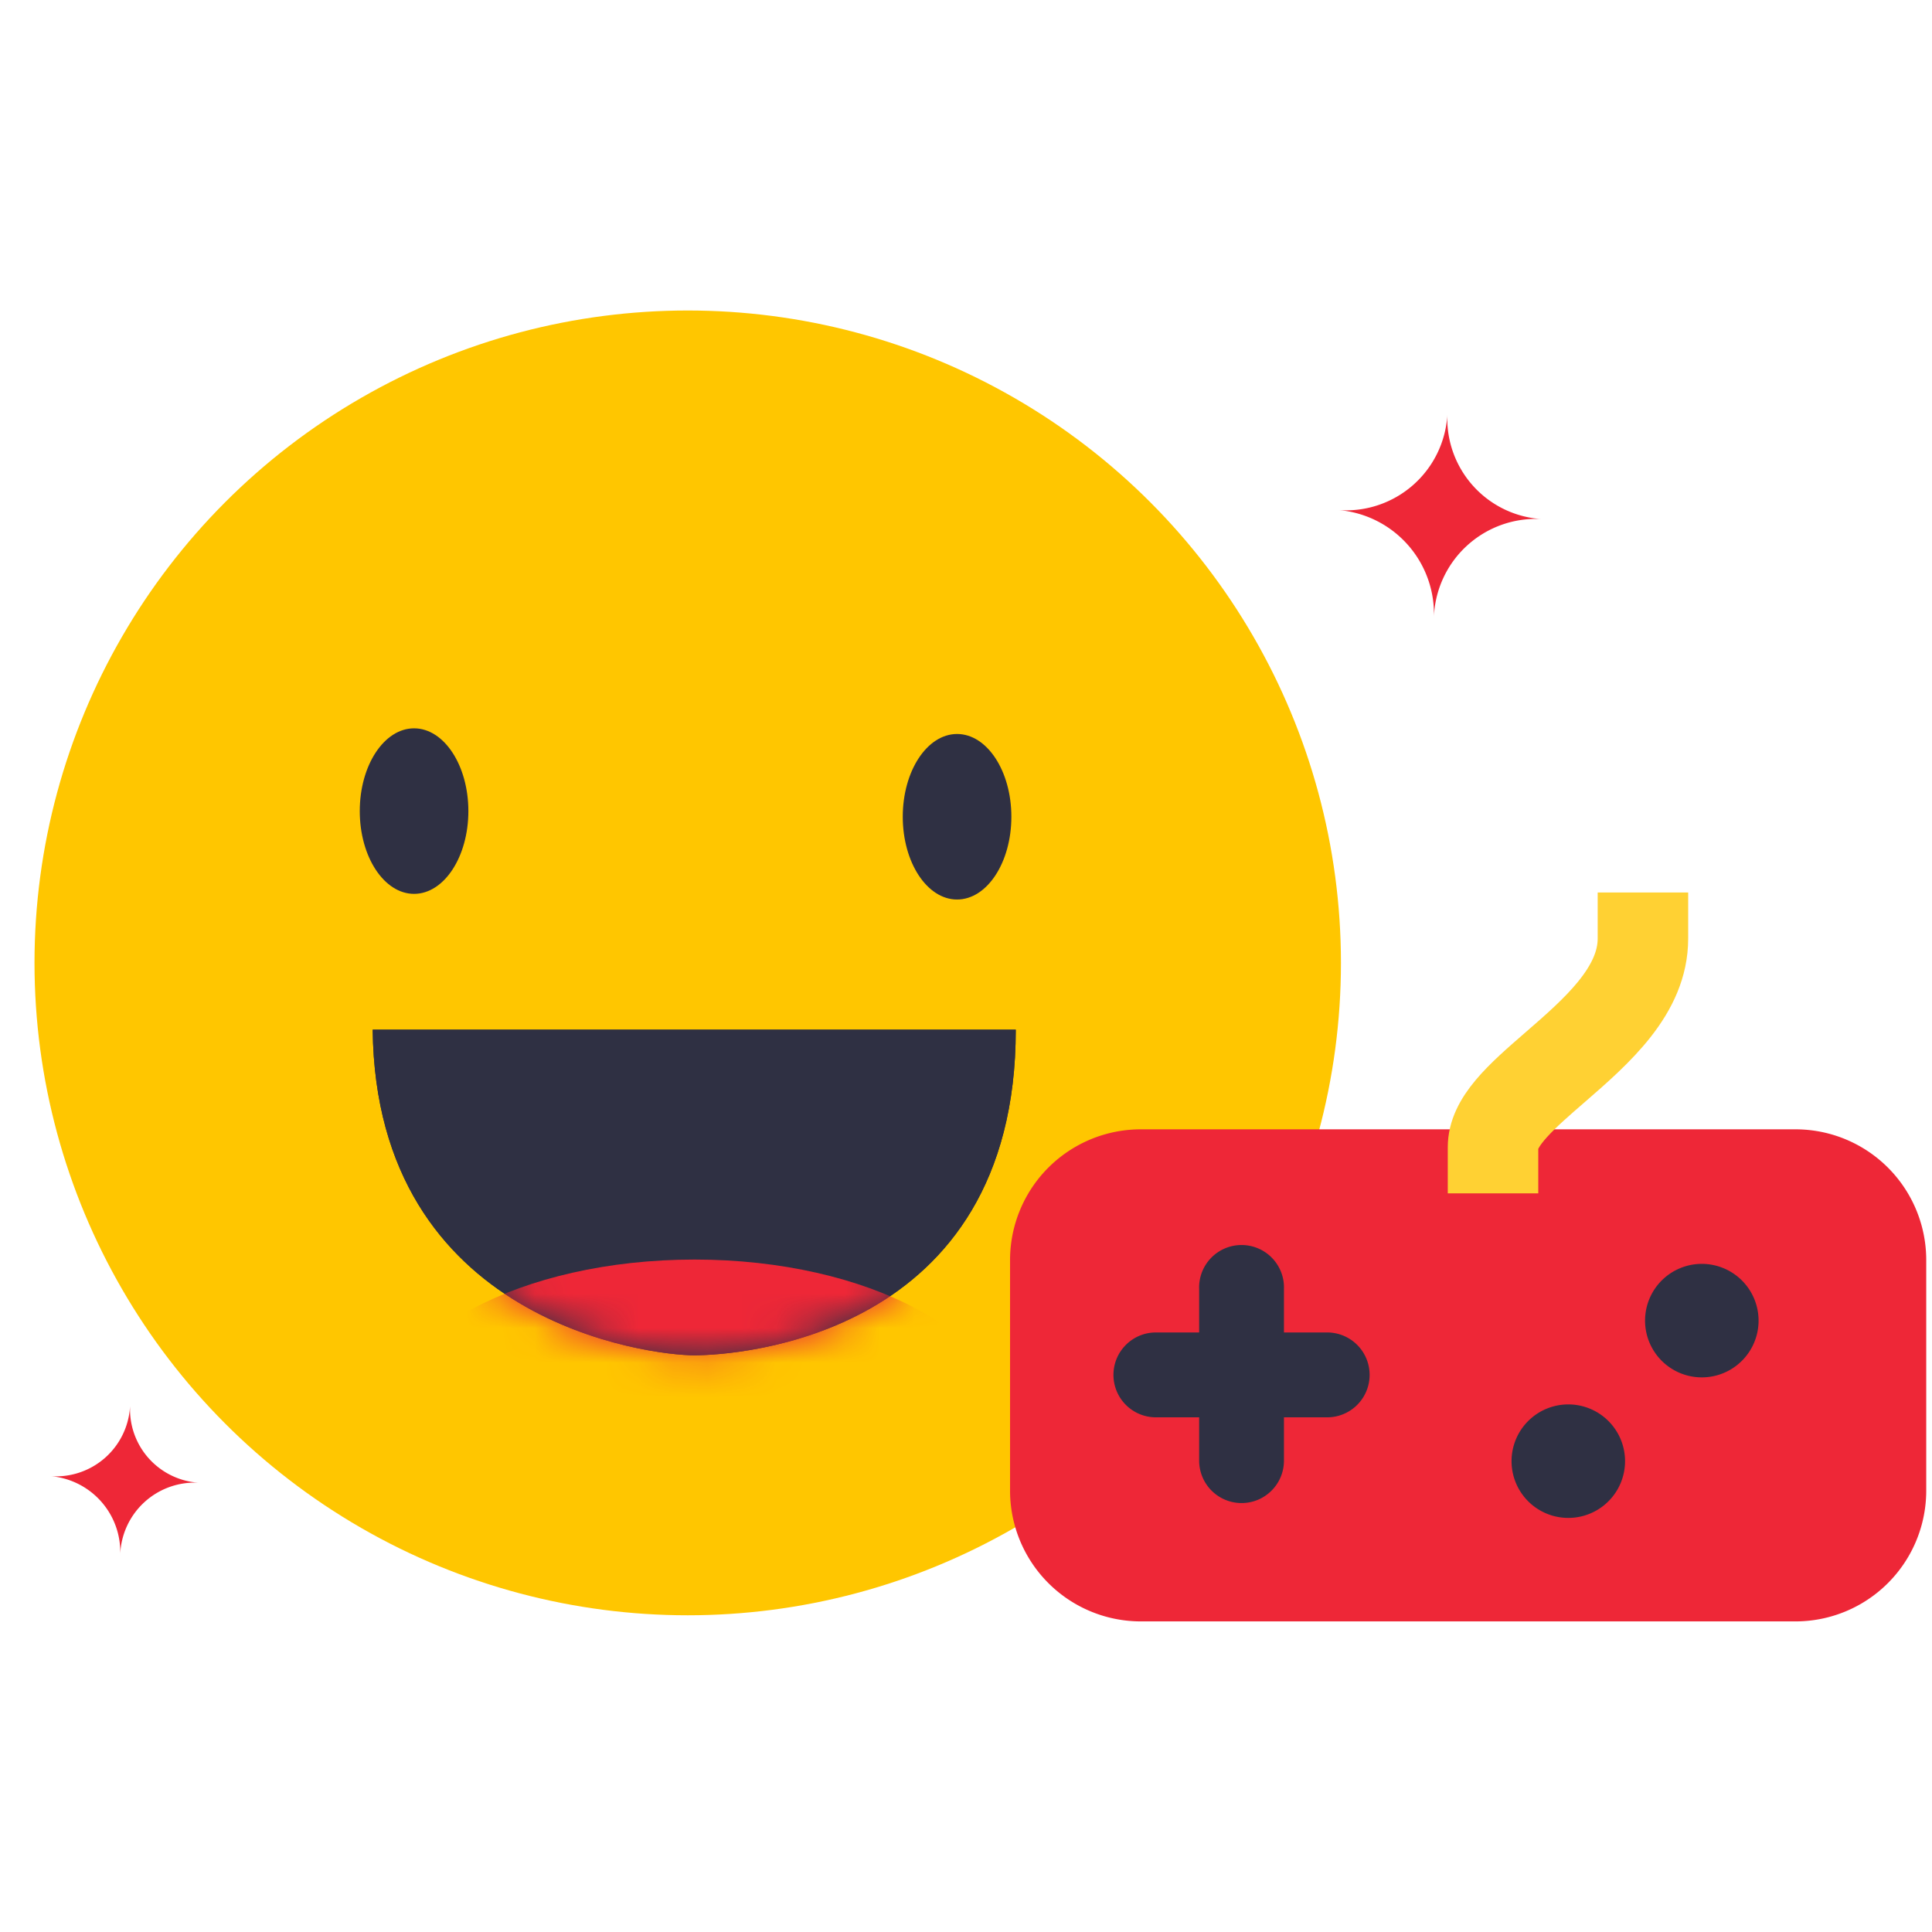
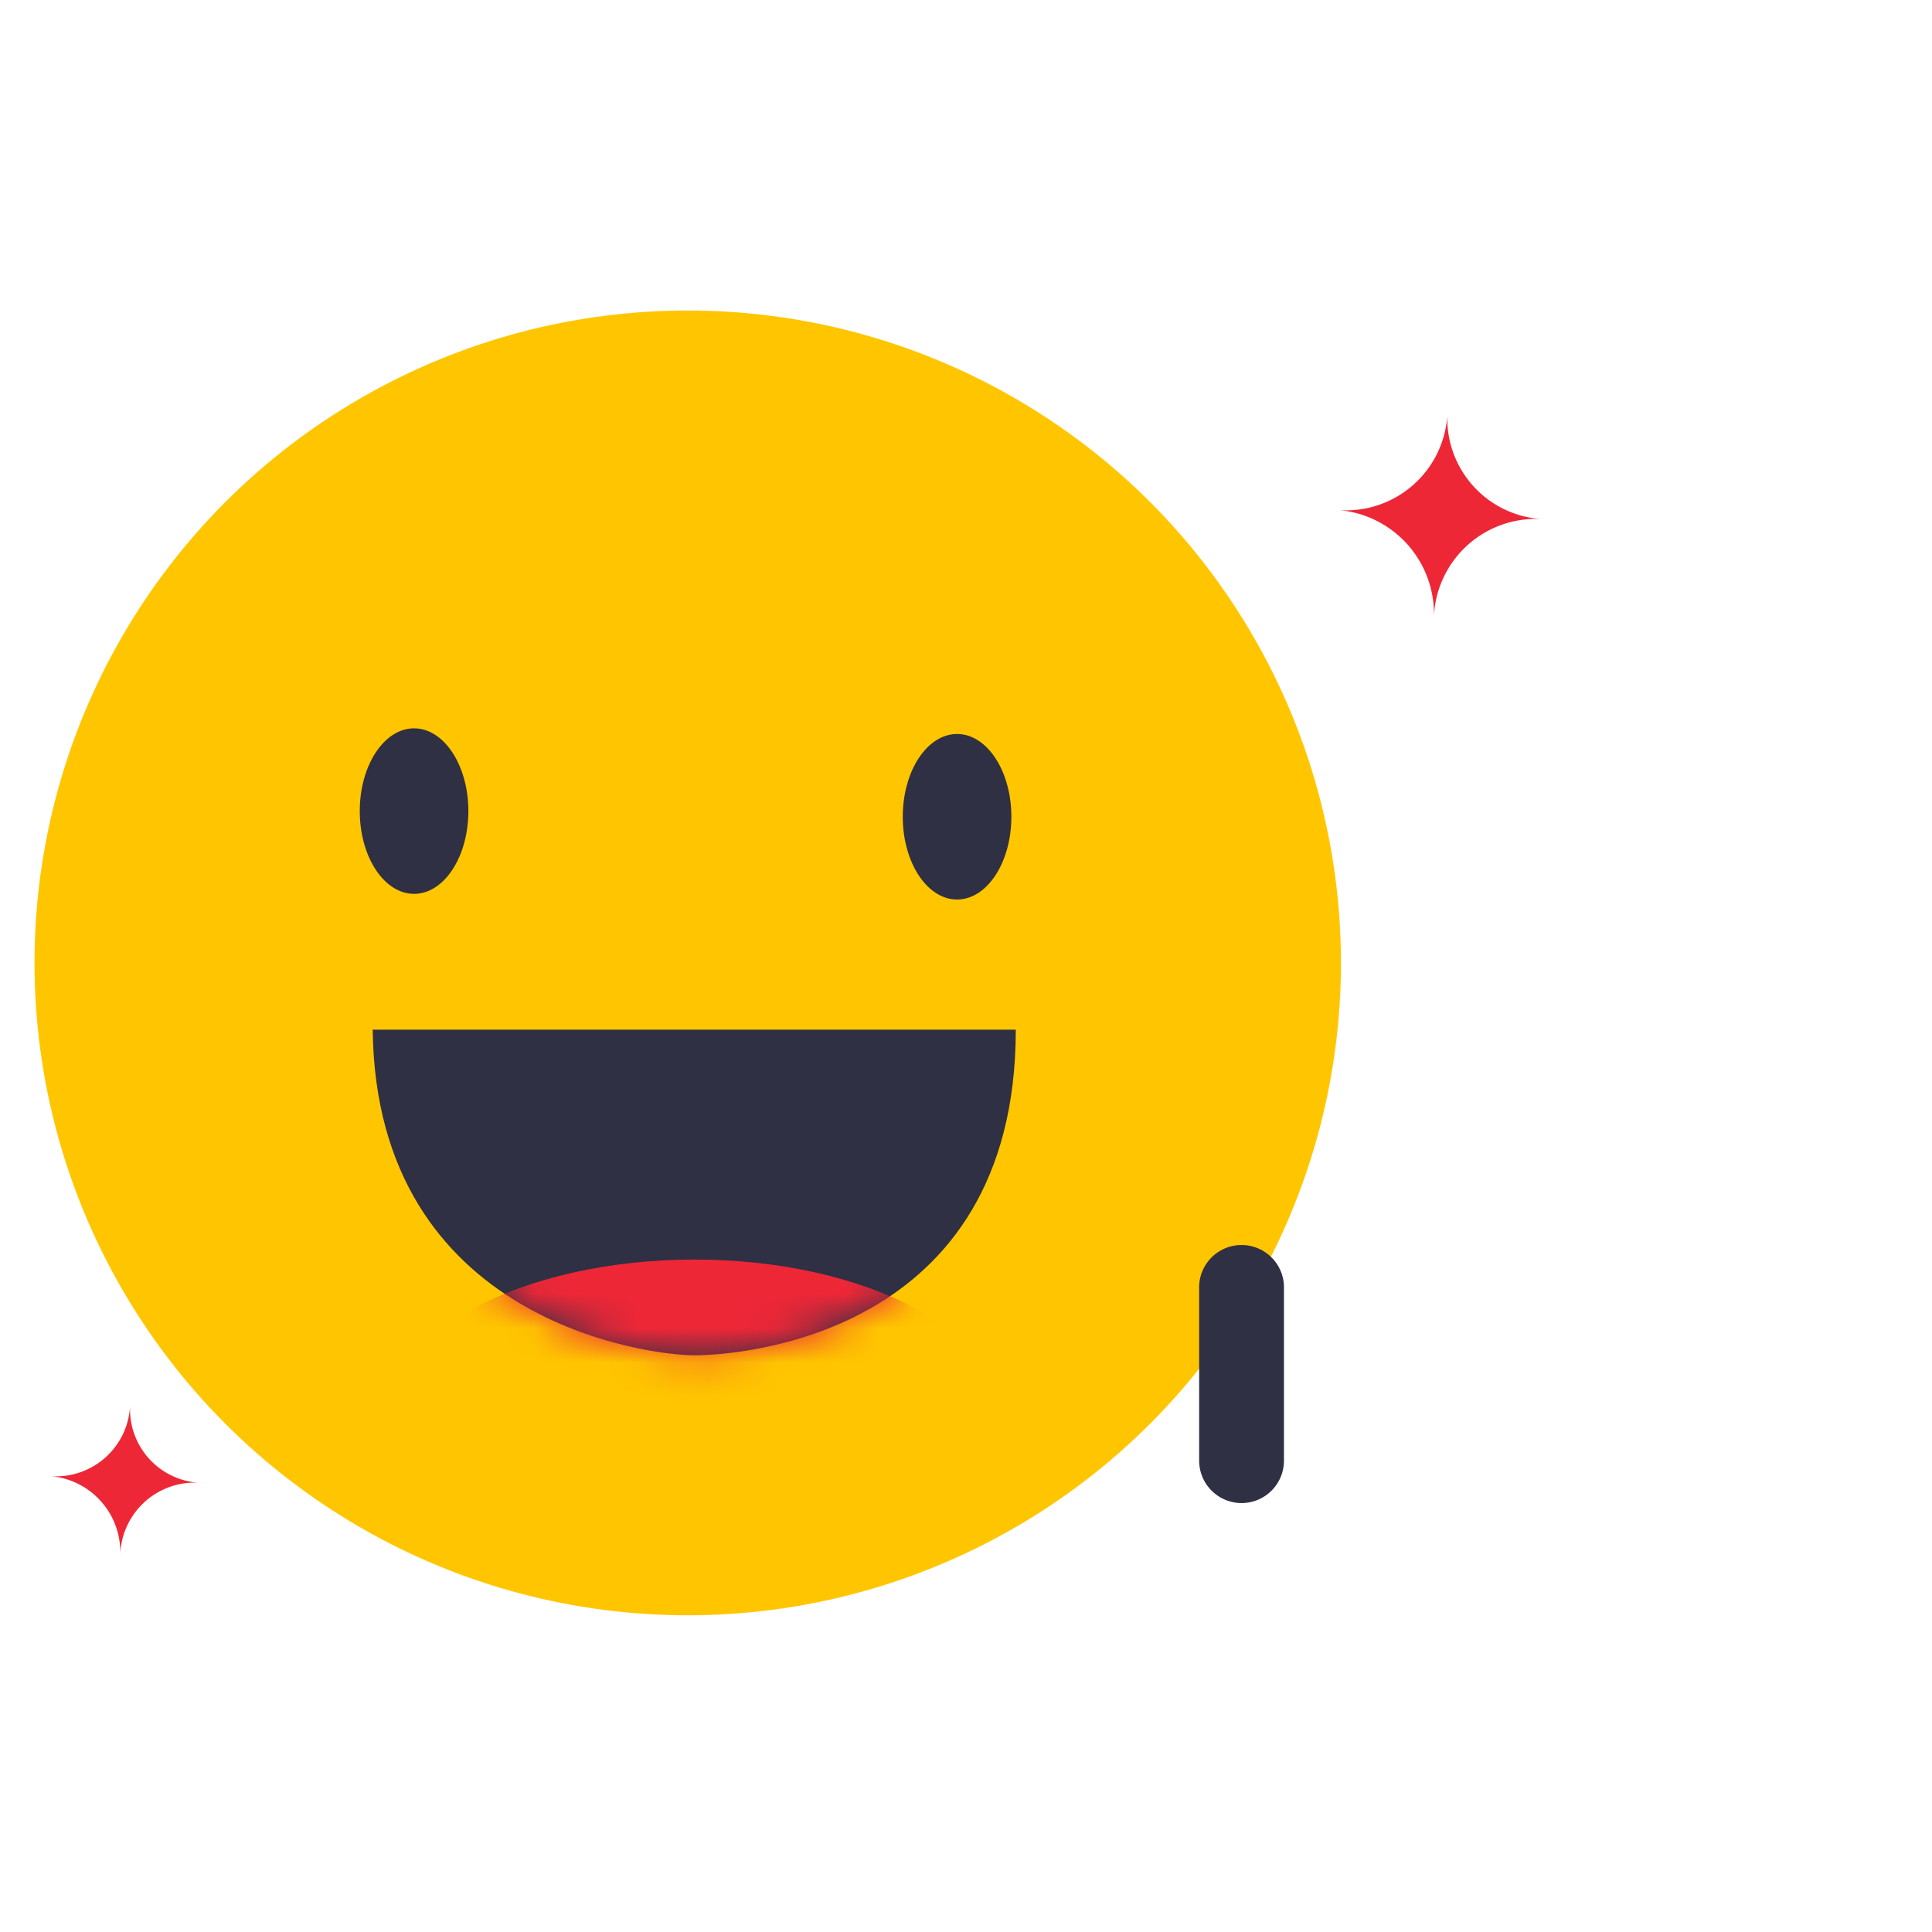
<svg xmlns="http://www.w3.org/2000/svg" width="56" height="56" viewBox="0 0 56 56" fill="none">
  <ellipse cx="19.934" cy="27.91" rx="18.934" ry="18.91" fill="#FFC600" />
  <ellipse cx="27.741" cy="23.674" rx="1.574" ry="2.399" fill="#2F3043" />
  <ellipse cx="12.002" cy="23.51" rx="1.574" ry="2.399" fill="#2F3043" />
-   <path d="M10.802 29.846h18.64c0 8.922-8.062 9.438-9.32 9.438-1.258 0-9.223-.933-9.32-9.438z" fill="#2F3043" />
  <path d="M10.803 29.846h18.64c0 8.922-8.063 9.438-9.32 9.438-1.259 0-9.224-.933-9.32-9.438z" fill="#2F3043" />
  <mask id="0n4mr8tkha" style="mask-type:alpha" maskUnits="userSpaceOnUse" x="10" y="29" width="20" height="11">
    <path d="M10.803 29.846h18.64c0 8.922-8.063 9.438-9.32 9.438-1.259 0-9.224-.933-9.32-9.438z" fill="#fff" />
  </mask>
  <g mask="url(#0n4mr8tkha)">
    <path fill-rule="evenodd" clip-rule="evenodd" d="M29.221 41.375c0-2.686-4.068-4.866-9.088-4.866s-9.088 2.17-9.088 4.866H29.22z" fill="#EE2737" />
  </g>
-   <path fill-rule="evenodd" clip-rule="evenodd" d="M52.043 46.997H33.067a3.791 3.791 0 0 1-3.79-3.792v-6.678a3.79 3.79 0 0 1 3.79-3.793h18.976a3.79 3.79 0 0 1 3.79 3.793v6.678a3.791 3.791 0 0 1-3.79 3.792z" fill="#EE2737" />
  <path fill-rule="evenodd" clip-rule="evenodd" d="M35.987 43.567a1.23 1.23 0 0 1-1.229-1.23v-4.97a1.23 1.23 0 1 1 2.458 0v4.97c0 .68-.55 1.23-1.229 1.23z" fill="#2F3043" />
-   <path fill-rule="evenodd" clip-rule="evenodd" d="M32.274 39.852c0-.679.55-1.23 1.23-1.23h4.965a1.23 1.23 0 0 1 0 2.46h-4.966a1.23 1.23 0 0 1-1.229-1.23zM47.103 42.352a1.645 1.645 0 1 1-3.29.001 1.645 1.645 0 0 1 3.29-.001zM50.973 38.278a1.645 1.645 0 1 1-3.29.002 1.645 1.645 0 0 1 3.29-.002z" fill="#2F3043" />
-   <path fill-rule="evenodd" clip-rule="evenodd" d="M43.581 33.583h-.61v-.33c0-.917.886-1.685 1.912-2.575 1.14-.989 2.433-2.11 2.433-3.471v-.331h.61v.33c0 1.68-1.415 2.907-2.663 3.99-.865.75-1.682 1.458-1.682 2.056v.331z" fill="#2F3043" stroke="#FFD133" stroke-width="2.013" />
  <path fill-rule="evenodd" clip-rule="evenodd" d="M41.952 12.028a2.92 2.92 0 0 0 2.762 3.019 2.958 2.958 0 0 0-3.153 2.88 3.018 3.018 0 0 0-2.746-3.141 2.943 2.943 0 0 0 3.136-2.738v-.02zM3.77 40.772a2.133 2.133 0 0 0 2.016 2.207 2.161 2.161 0 0 0-2.302 2.105 2.205 2.205 0 0 0-2.006-2.296 2.15 2.15 0 0 0 2.29-2.001l.001-.015z" fill="#EE2737" />
</svg>